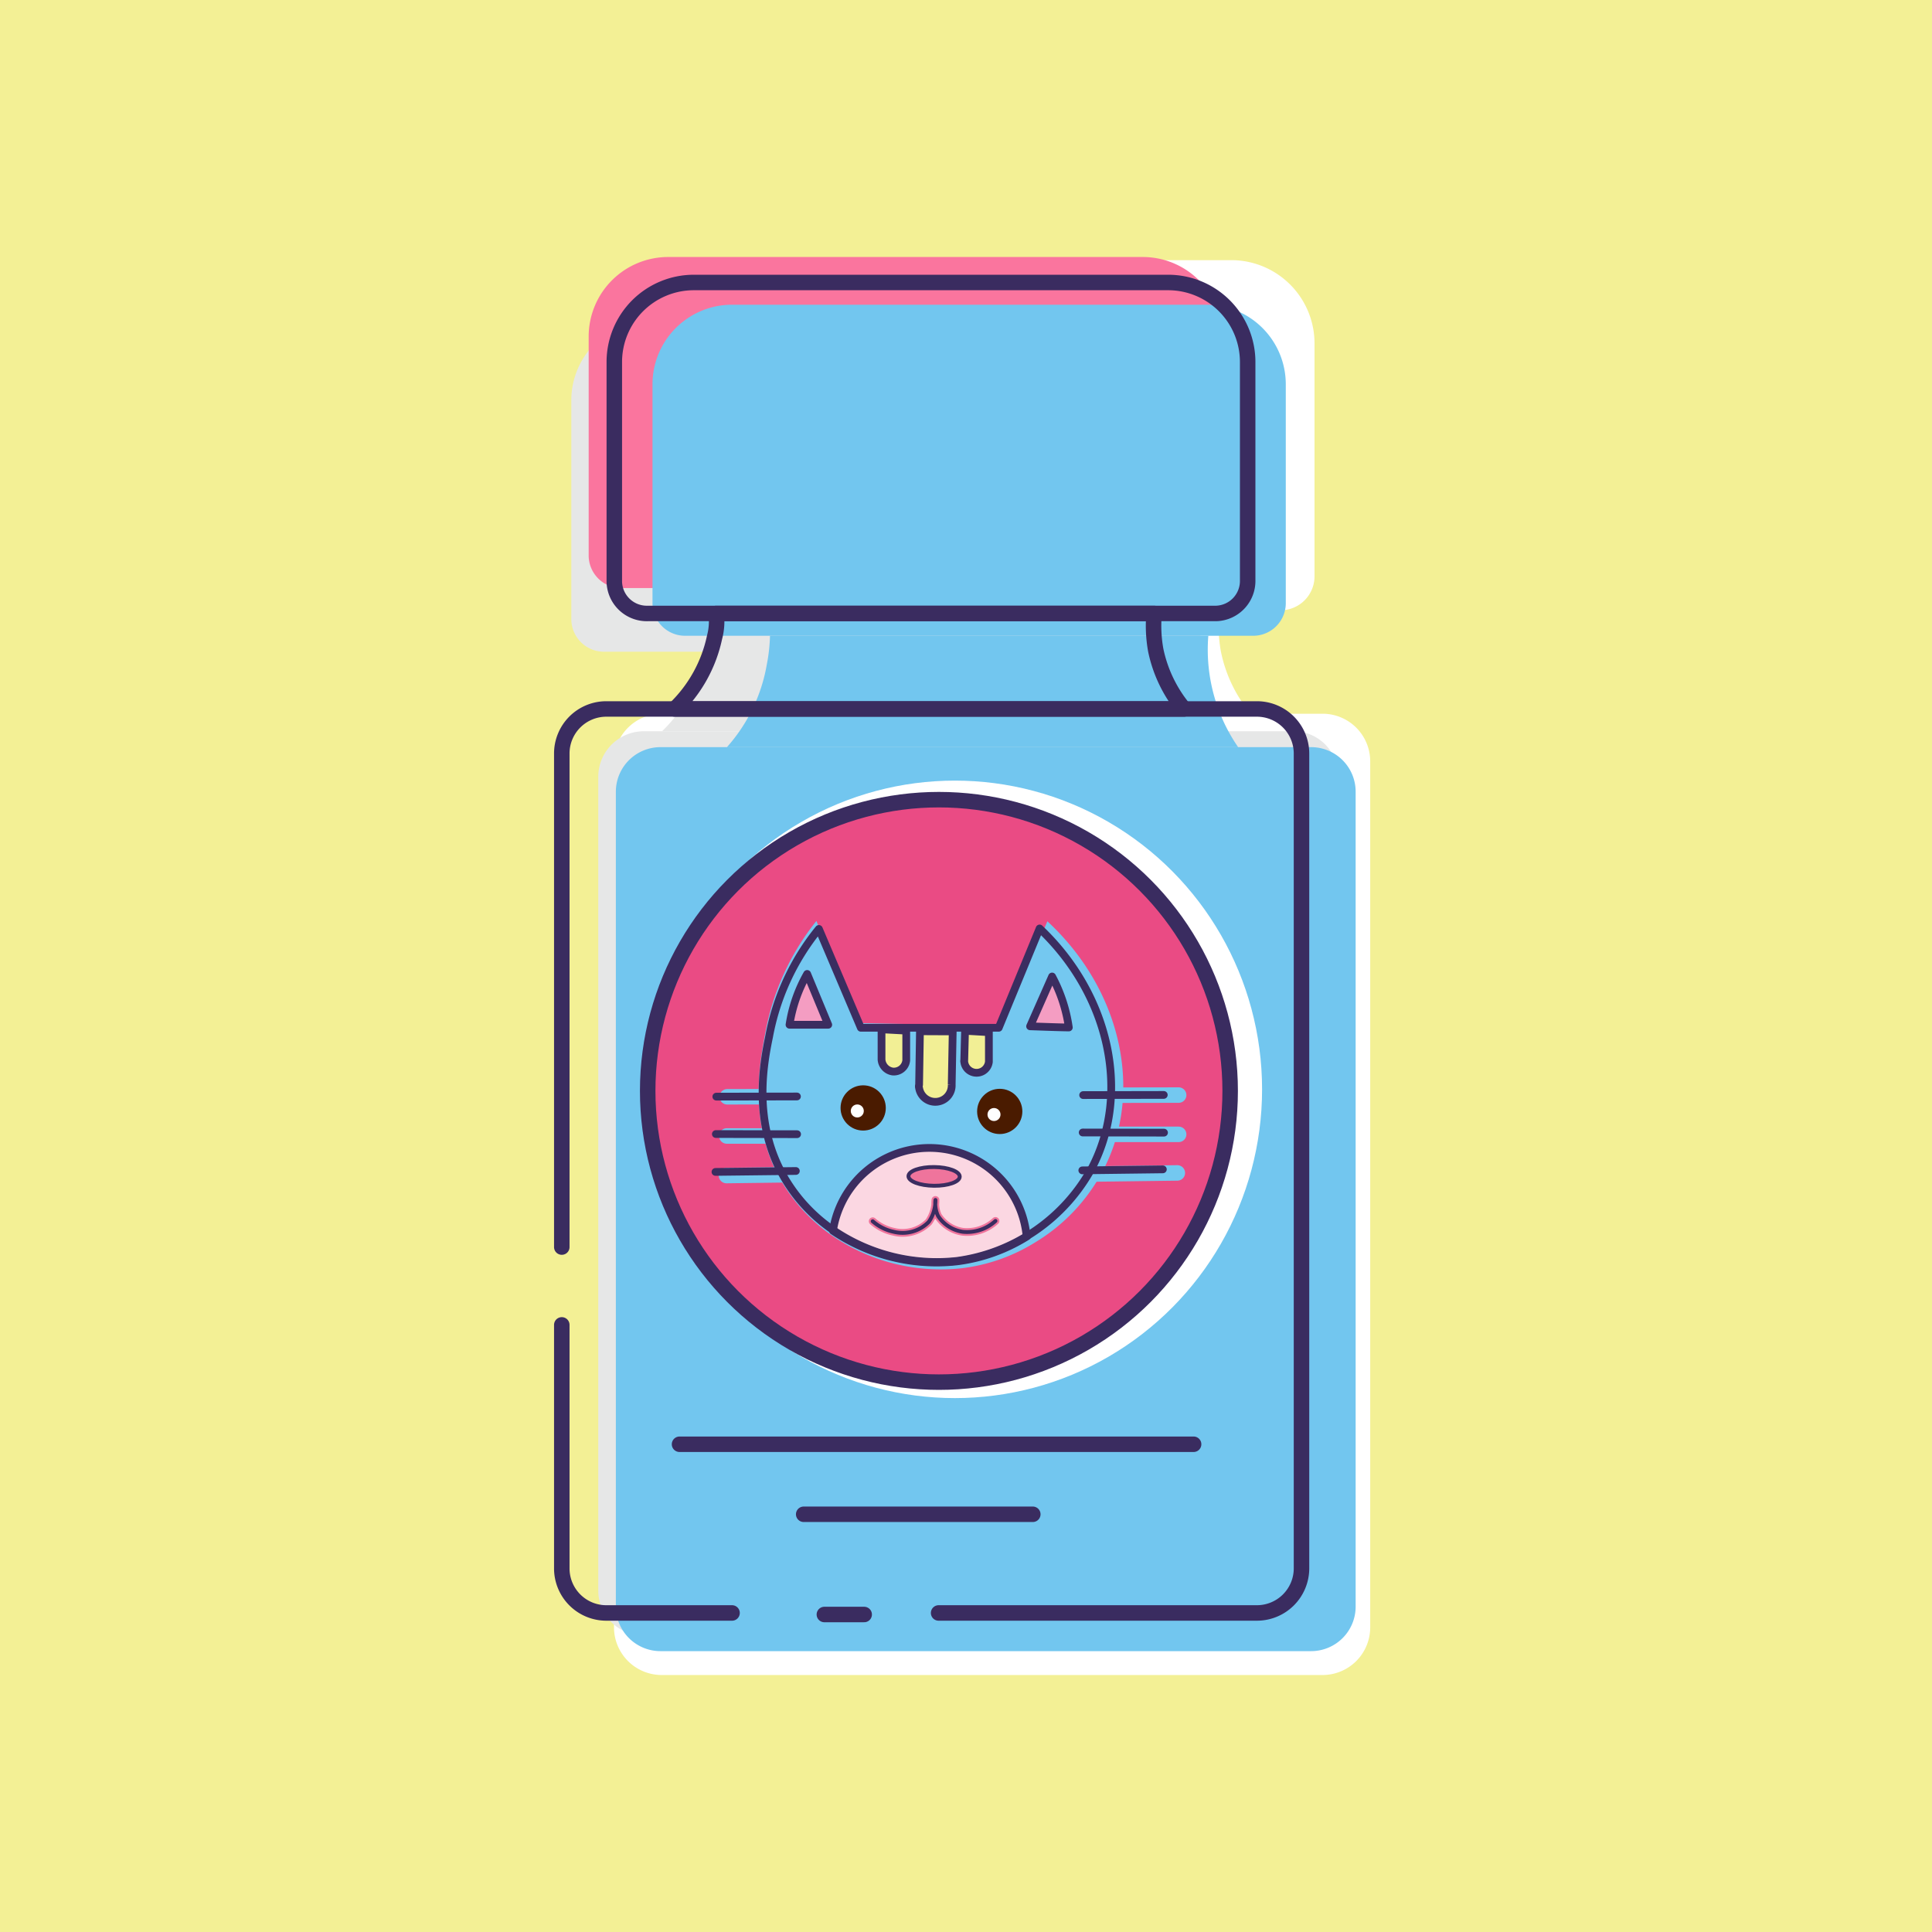
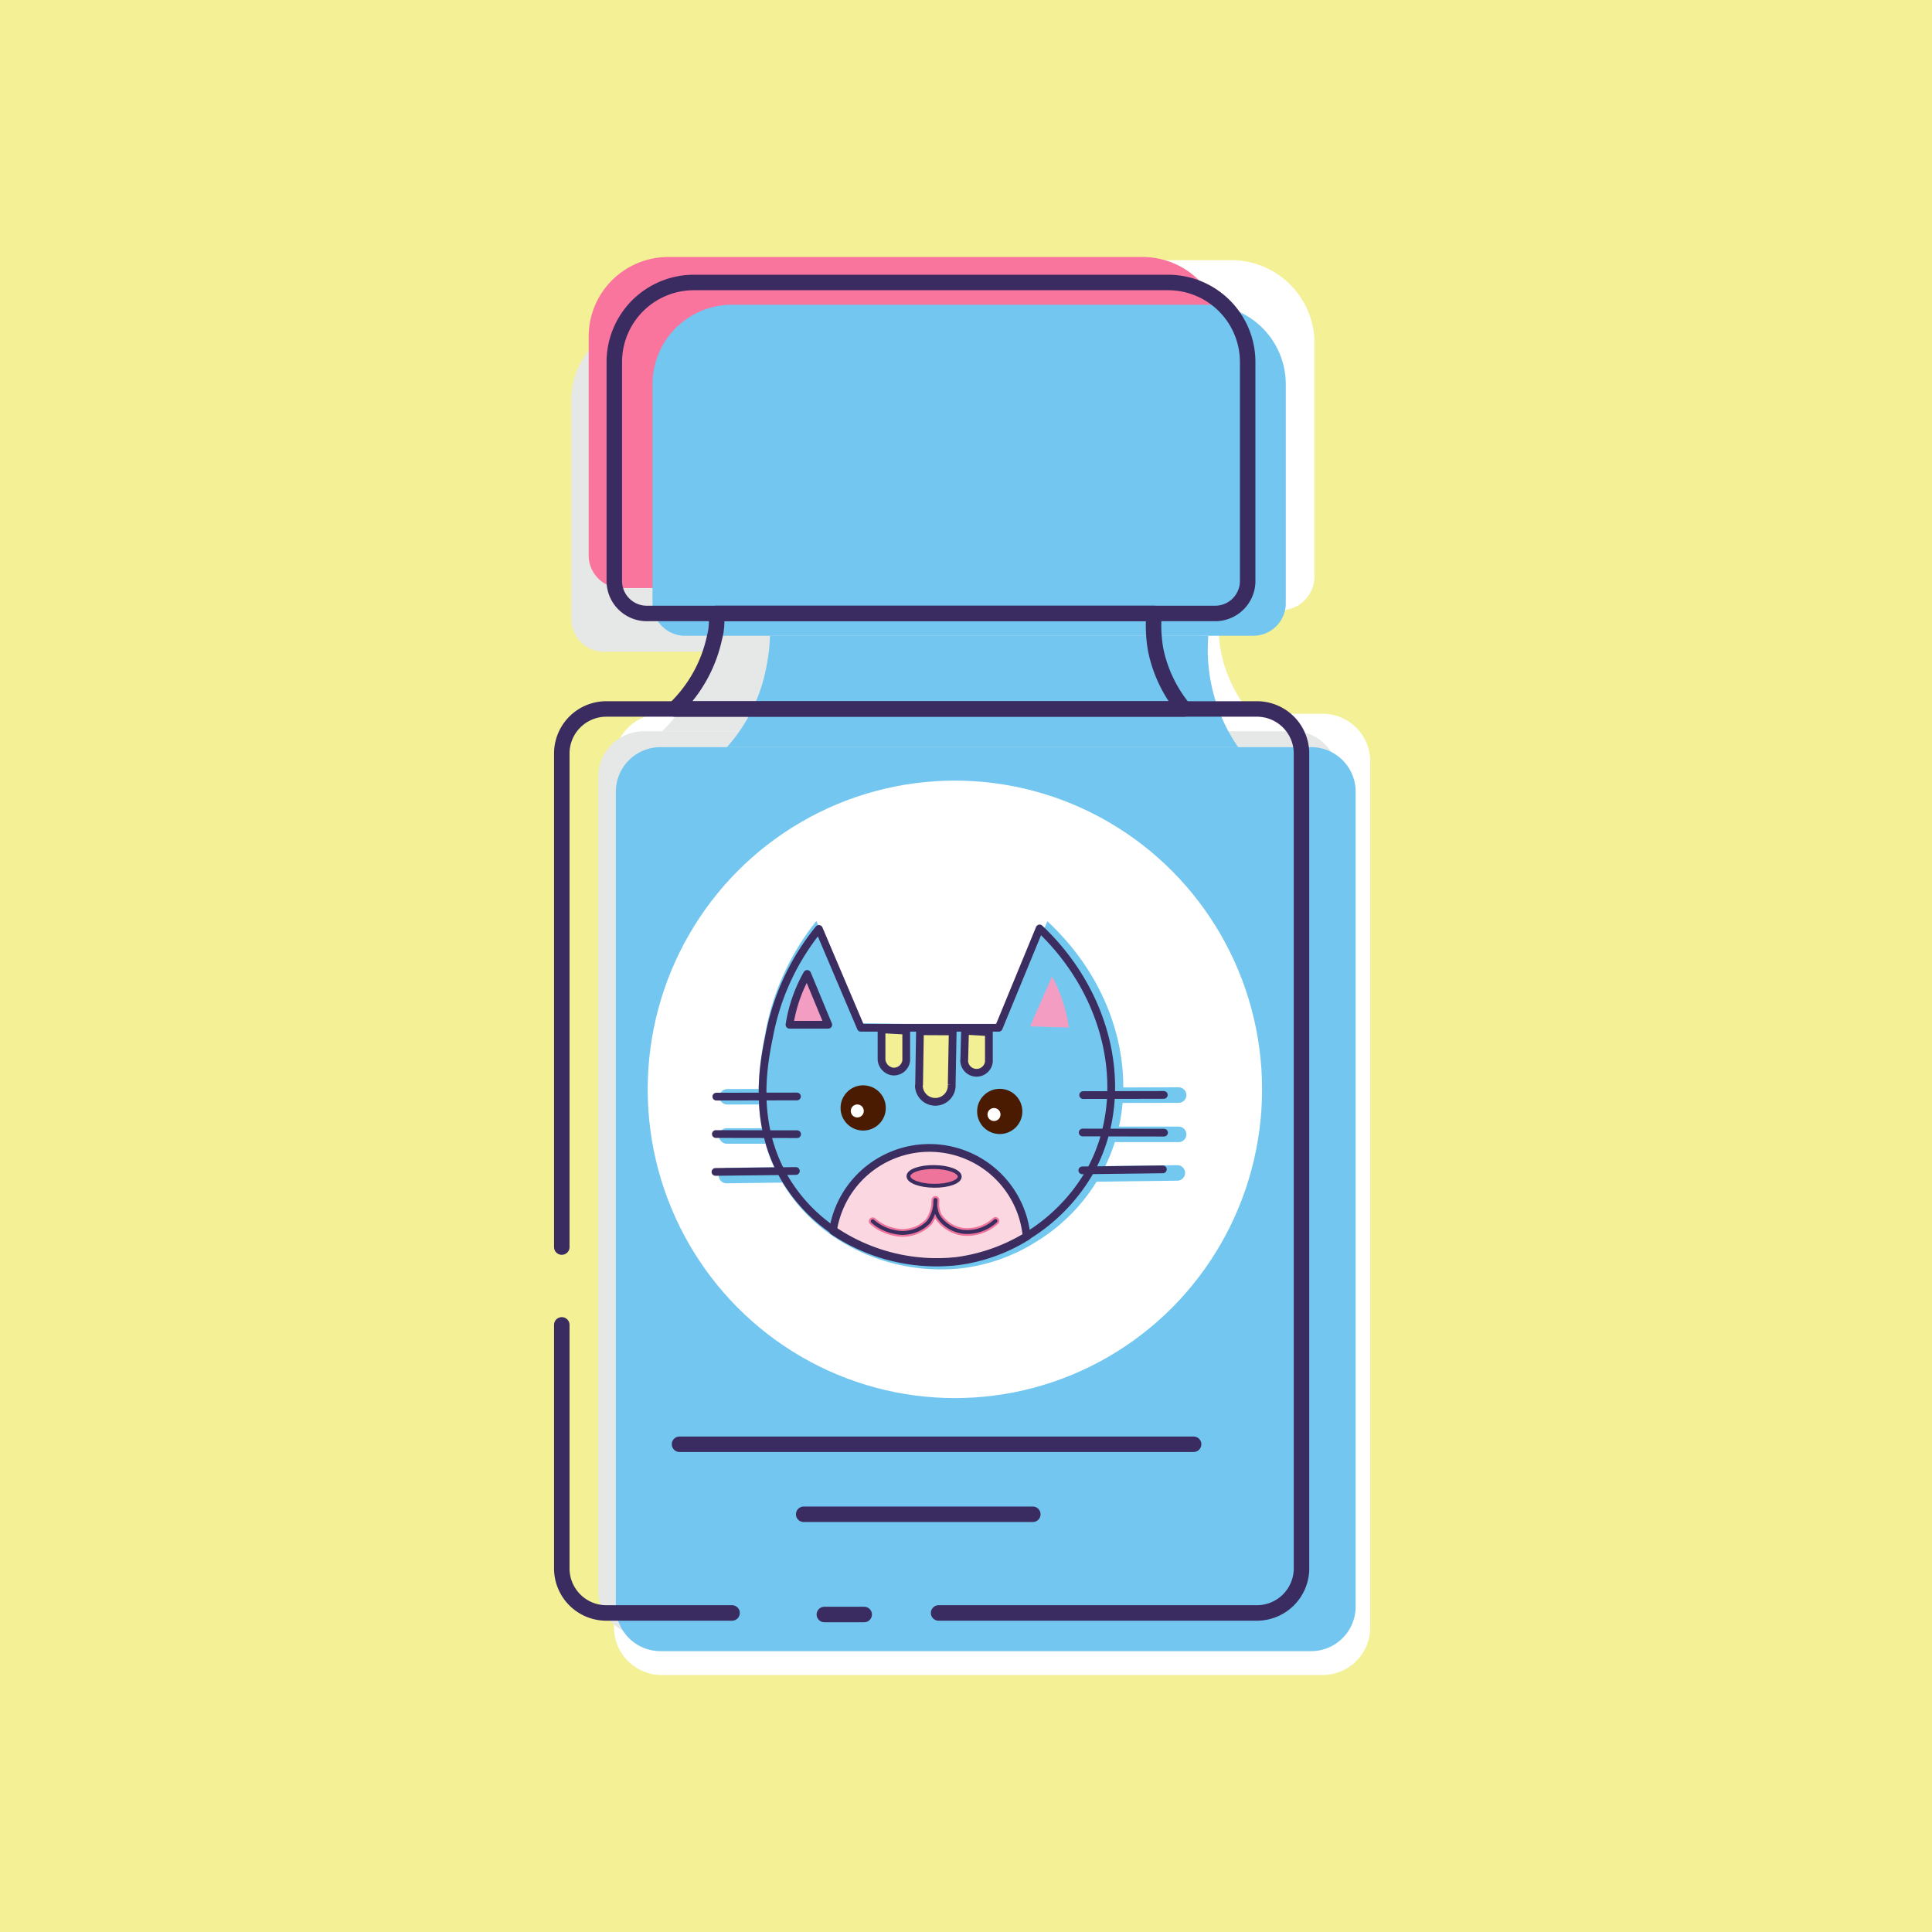
<svg xmlns="http://www.w3.org/2000/svg" viewBox="0 0 249.43 249.43">
  <defs>
    <style> .cls-1 { fill: #a1d4f3; } .cls-2 { fill: #f59ec2; } .cls-3 { fill: #f3f095; } .cls-4 { fill: #fff; } .cls-5 { fill: #e6e7e7; } .cls-6 { fill: #72c6ef; } .cls-7 { fill: #fa759e; } .cls-11, .cls-15, .cls-18, .cls-19, .cls-20, .cls-21, .cls-8 { fill: none; } .cls-8, .cls-9 { stroke: #3a2c60; } .cls-11, .cls-18, .cls-19, .cls-20, .cls-21, .cls-8, .cls-9 { stroke-linecap: round; stroke-linejoin: round; } .cls-11, .cls-8, .cls-9 { stroke-width: 2px; } .cls-9 { fill: #ea4b84; } .cls-10 { fill: #73c8f0; } .cls-11 { stroke: #73c8f0; } .cls-12 { fill: #74c8f0; } .cls-13 { fill: #f2ef95; } .cls-13, .cls-19, .cls-20, .cls-21 { stroke: #3b2d60; } .cls-13, .cls-15 { stroke-miterlimit: 10; } .cls-14 { fill: #f49dc2; } .cls-15 { stroke: #231f20; } .cls-16 { fill: #fbd7e2; } .cls-17 { fill: #ef749c; } .cls-18 { stroke: #ef749c; } .cls-20 { stroke-width: 0.5px; } .cls-21 { stroke-width: 0.5px; } .cls-22 { fill: #4a1b00; } </style>
  </defs>
  <g id="Layer_1" data-name="Layer 1">
    <g id="Layer_2" data-name="Layer 2">
      <rect class="cls-1" width="249.43" height="249.43" />
    </g>
    <g id="Layer_2_copy" data-name="Layer 2 copy">
      <rect class="cls-2" width="249.43" height="249.43" />
    </g>
    <g id="Layer_2_copy_2" data-name="Layer 2 copy 2">
      <rect class="cls-3" width="249.43" height="249.43" />
    </g>
  </g>
  <g id="Layer_2-2" data-name="Layer 2">
    <g>
      <g id="Layer_1-2" data-name="Layer 1">
        <path class="cls-4" d="M176.9,98.31V210.09a6.15,6.15,0,0,1-6,6.16H85.27a6.16,6.16,0,0,1-6-6.16h0V98.31a6.16,6.16,0,0,1,6-6.16H171A6.15,6.15,0,0,1,176.9,98.31Z" />
        <path class="cls-4" d="M169.71,44.48V74.27a4.39,4.39,0,0,1-4.27,4.52H90.61a4.55,4.55,0,0,1-4.52-4.52h0V44.48A10.6,10.6,0,0,1,96.4,33.59h62.83A10.75,10.75,0,0,1,169.71,44.48Z" />
        <path class="cls-4" d="M161.49,92.15H93.89A19.69,19.69,0,0,0,99.65,79h57.73a20.36,20.36,0,0,0,.21,4.93A18,18,0,0,0,161.49,92.15Z" />
        <path class="cls-5" d="M83,94.41h84a5.74,5.74,0,0,1,5.75,5.75v105.2a5.74,5.74,0,0,1-5.75,5.75H83a5.75,5.75,0,0,1-5.76-5.75h0V100.16A5.88,5.88,0,0,1,83,94.41Z" />
        <path class="cls-5" d="M155.54,51.67V79.82a4.23,4.23,0,0,1-4.11,4.32H78.07A4.22,4.22,0,0,1,73.76,80v-.21h0V51.67A10.27,10.27,0,0,1,84,41.4h61.23A10.27,10.27,0,0,1,155.54,51.67Z" />
        <path class="cls-5" d="M151.63,94.41H85.47a18,18,0,0,0,5.14-9.25,7.8,7.8,0,0,0,.2-3.08h56.71a17.85,17.85,0,0,0,.21,4.73A16.86,16.86,0,0,0,151.63,94.41Z" />
        <path class="cls-6" d="M85.27,96.46h84a5.75,5.75,0,0,1,5.75,5.76v105.2a5.75,5.75,0,0,1-5.75,5.75h-84a5.76,5.76,0,0,1-5.76-5.75h0V102.22A5.76,5.76,0,0,1,85.27,96.46Z" />
        <path class="cls-7" d="M157.8,43.45V71.6a4.23,4.23,0,0,1-4.11,4.32H80.33A4.22,4.22,0,0,1,76,71.81V71.6h0V43.45A10.27,10.27,0,0,1,86.29,33.18h61.23A10.27,10.27,0,0,1,157.8,43.45Z" />
        <path class="cls-6" d="M166,49.62V77.77a4.21,4.21,0,0,1-4.1,4.31H88.55A4.21,4.21,0,0,1,84.24,78v-.2h0V49.62A10.27,10.27,0,0,1,94.51,39.34h61.23A10.27,10.27,0,0,1,166,49.62Z" />
        <path class="cls-6" d="M159.85,96.46h-66A21.52,21.52,0,0,0,99,85.78a21.94,21.94,0,0,0,.41-3.7H156A22.16,22.16,0,0,0,159.85,96.46Z" />
        <path class="cls-8" d="M72.53,171.05v31.43a5.75,5.75,0,0,0,5.75,5.76H94.51" />
        <path class="cls-8" d="M72.53,161V97.29a5.75,5.75,0,0,1,5.75-5.76h84a5.76,5.76,0,0,1,5.75,5.76h0V202.48a5.76,5.76,0,0,1-5.75,5.76h-41.1" />
        <line class="cls-8" x1="111.57" y1="208.44" x2="106.43" y2="208.44" />
        <path class="cls-8" d="M161.08,46.74V74.89A4.2,4.2,0,0,1,157,79.2H83.62a4.2,4.2,0,0,1-4.31-4.1v-.21h0V46.74A10.27,10.27,0,0,1,89.58,36.47h61.23A10.27,10.27,0,0,1,161.08,46.74Z" />
        <path class="cls-8" d="M152.86,91.53H87.11a18,18,0,0,0,5.14-9.24,8.06,8.06,0,0,0,.21-3.09H149a17.85,17.85,0,0,0,.21,4.73A17.48,17.48,0,0,0,152.86,91.53Z" />
        <ellipse class="cls-4" cx="123.28" cy="140.64" rx="39.66" ry="39.86" />
-         <circle class="cls-9" cx="121.22" cy="140.84" r="37.6" />
        <line class="cls-8" x1="87.73" y1="186.46" x2="154.1" y2="186.46" />
        <line class="cls-8" x1="103.76" y1="195.5" x2="133.34" y2="195.5" />
      </g>
      <g id="Layer_2-3" data-name="Layer 2">
        <g>
          <g>
            <path class="cls-10" d="M103.84,159.75" />
            <path class="cls-10" d="M142.39,151.14a23.69,23.69,0,0,1-8.72,9.24h0a23.16,23.16,0,0,1-9.45,3.35,24.78,24.78,0,0,1-16.66-4.11h0a22.26,22.26,0,0,1-5.92-5.93c-5.28-7.73-3.57-16.44-2.85-20.26a32.45,32.45,0,0,1,6.61-14.53L111,132.09l18.49.35,5.73-13.5C145,128,147.6,141.3,142.39,151.14Z" />
          </g>
          <g>
            <line class="cls-11" x1="141.28" y1="141.4" x2="152.17" y2="141.38" />
            <line class="cls-11" x1="141.19" y1="146.45" x2="152.17" y2="146.45" />
            <line class="cls-11" x1="141.15" y1="151.57" x2="152" y2="151.43" />
          </g>
          <g>
            <line class="cls-11" x1="93.89" y1="141.6" x2="104.78" y2="141.58" />
            <line class="cls-11" x1="93.83" y1="146.66" x2="104.81" y2="146.66" />
            <line class="cls-11" x1="93.79" y1="151.77" x2="104.64" y2="151.63" />
          </g>
        </g>
        <g>
          <g>
            <path class="cls-12" d="M141,150.71a22.63,22.63,0,0,1-8.41,8.87,22.36,22.36,0,0,1-9,3.17,23.68,23.68,0,0,1-16-3.91,21,21,0,0,1-5.65-5.69c-5-7.42-3.41-15.7-2.67-19.29a30.93,30.93,0,0,1,6.43-13.93l5.48,13h2.68v4a1.6,1.6,0,1,0,3.2,0h0V133h1.71l-.11,6.91a2.06,2.06,0,0,0,2.18,1.92h.12a2.07,2.07,0,0,0,1.92-1.85l.12-6.84h1.62v3.82a1.54,1.54,0,0,0,1.54,1.54h0a1.62,1.62,0,0,0,1.54-1.44v-3.84h.85l5.65-13.29C143.41,128.58,145.9,141.28,141,150.71Z" />
            <g>
              <path class="cls-13" d="M123,133.16l-.13,6.86a2.12,2.12,0,0,1-4.21.45h0a.79.79,0,0,1,0-.43l.11-6.9Z" />
              <path class="cls-13" d="M117,133.06v3.84a1.61,1.61,0,0,1-1.73,1.44,1.68,1.68,0,0,1-1.46-1.54v-3.91Z" />
              <path class="cls-13" d="M127.67,133.26v3.82a1.6,1.6,0,0,1-3.18,0,.28.28,0,0,1,0-.18l.1-3.82Z" />
            </g>
            <path class="cls-14" d="M104.21,125.74a19.13,19.13,0,0,0-2.28,6.56h5Z" />
            <path class="cls-14" d="M135.83,126.07a19.82,19.82,0,0,1,2.16,6.58c-1,0-5-.15-5-.15Z" />
-             <path class="cls-15" d="M104,159" />
            <path class="cls-16" d="M132.6,159.62a22.27,22.27,0,0,1-9.06,3.23,23.88,23.88,0,0,1-16-3.95,12.6,12.6,0,0,1,25,.72Z" />
            <ellipse class="cls-17" cx="120.62" cy="151.93" rx="1.21" ry="3.31" transform="matrix(0.01, -1, 1, 0.01, -32.54, 270.98)" />
            <path class="cls-18" d="M112.67,157.67a5.94,5.94,0,0,0,2.72,1.36,4.72,4.72,0,0,0,4.52-1.28,4.84,4.84,0,0,0,.86-2.83,3.81,3.81,0,0,0,.33,2.05,4.59,4.59,0,0,0,3.2,2.06,5.41,5.41,0,0,0,4.22-1.4" />
          </g>
          <g>
            <path class="cls-19" d="M141,150.73a23.42,23.42,0,0,1-17.45,12.06,23.77,23.77,0,0,1-15.94-3.95,21,21,0,0,1-5.65-5.69c-5-7.42-3.41-15.7-2.67-19.29a30.93,30.93,0,0,1,6.43-13.93l5.42,12.76h17.8l5.28-12.82C143.41,128.58,145.9,141.28,141,150.73Z" />
            <path class="cls-19" d="M104.21,125.74a19.13,19.13,0,0,0-2.28,6.56h5Z" />
-             <path class="cls-19" d="M135.83,126.07a19.82,19.82,0,0,1,2.16,6.58c-1,0-5-.15-5-.15Z" />
            <path class="cls-19" d="M132.6,159.62a22.27,22.27,0,0,1-9.06,3.23,23.88,23.88,0,0,1-16-3.95,12.6,12.6,0,0,1,25,.72Z" />
            <ellipse class="cls-20" cx="120.62" cy="151.93" rx="1.21" ry="3.31" transform="matrix(0.01, -1, 1, 0.01, -32.54, 270.98)" />
            <path class="cls-21" d="M112.67,157.67a5.94,5.94,0,0,0,2.72,1.36,4.72,4.72,0,0,0,4.52-1.28,4.84,4.84,0,0,0,.86-2.83,3.81,3.81,0,0,0,.33,2.05,4.59,4.59,0,0,0,3.2,2.06,5.41,5.41,0,0,0,4.22-1.4" />
          </g>
          <g>
            <line class="cls-19" x1="139.84" y1="141.38" x2="150.25" y2="141.36" />
            <line class="cls-19" x1="139.78" y1="146.21" x2="150.28" y2="146.23" />
            <line class="cls-19" x1="139.73" y1="151.1" x2="150.13" y2="150.97" />
          </g>
          <g>
            <line class="cls-19" x1="92.48" y1="141.58" x2="102.89" y2="141.56" />
            <line class="cls-19" x1="92.42" y1="146.41" x2="102.91" y2="146.43" />
            <line class="cls-19" x1="92.37" y1="151.3" x2="102.75" y2="151.18" />
          </g>
          <g>
            <g>
              <circle class="cls-22" cx="111.44" cy="143.04" r="2.92" />
              <circle class="cls-4" cx="110.68" cy="143.43" r="0.84" />
            </g>
            <g>
              <circle class="cls-22" cx="129.07" cy="143.49" r="2.92" />
              <circle class="cls-4" cx="128.33" cy="143.89" r="0.84" />
            </g>
          </g>
        </g>
      </g>
    </g>
  </g>
</svg>